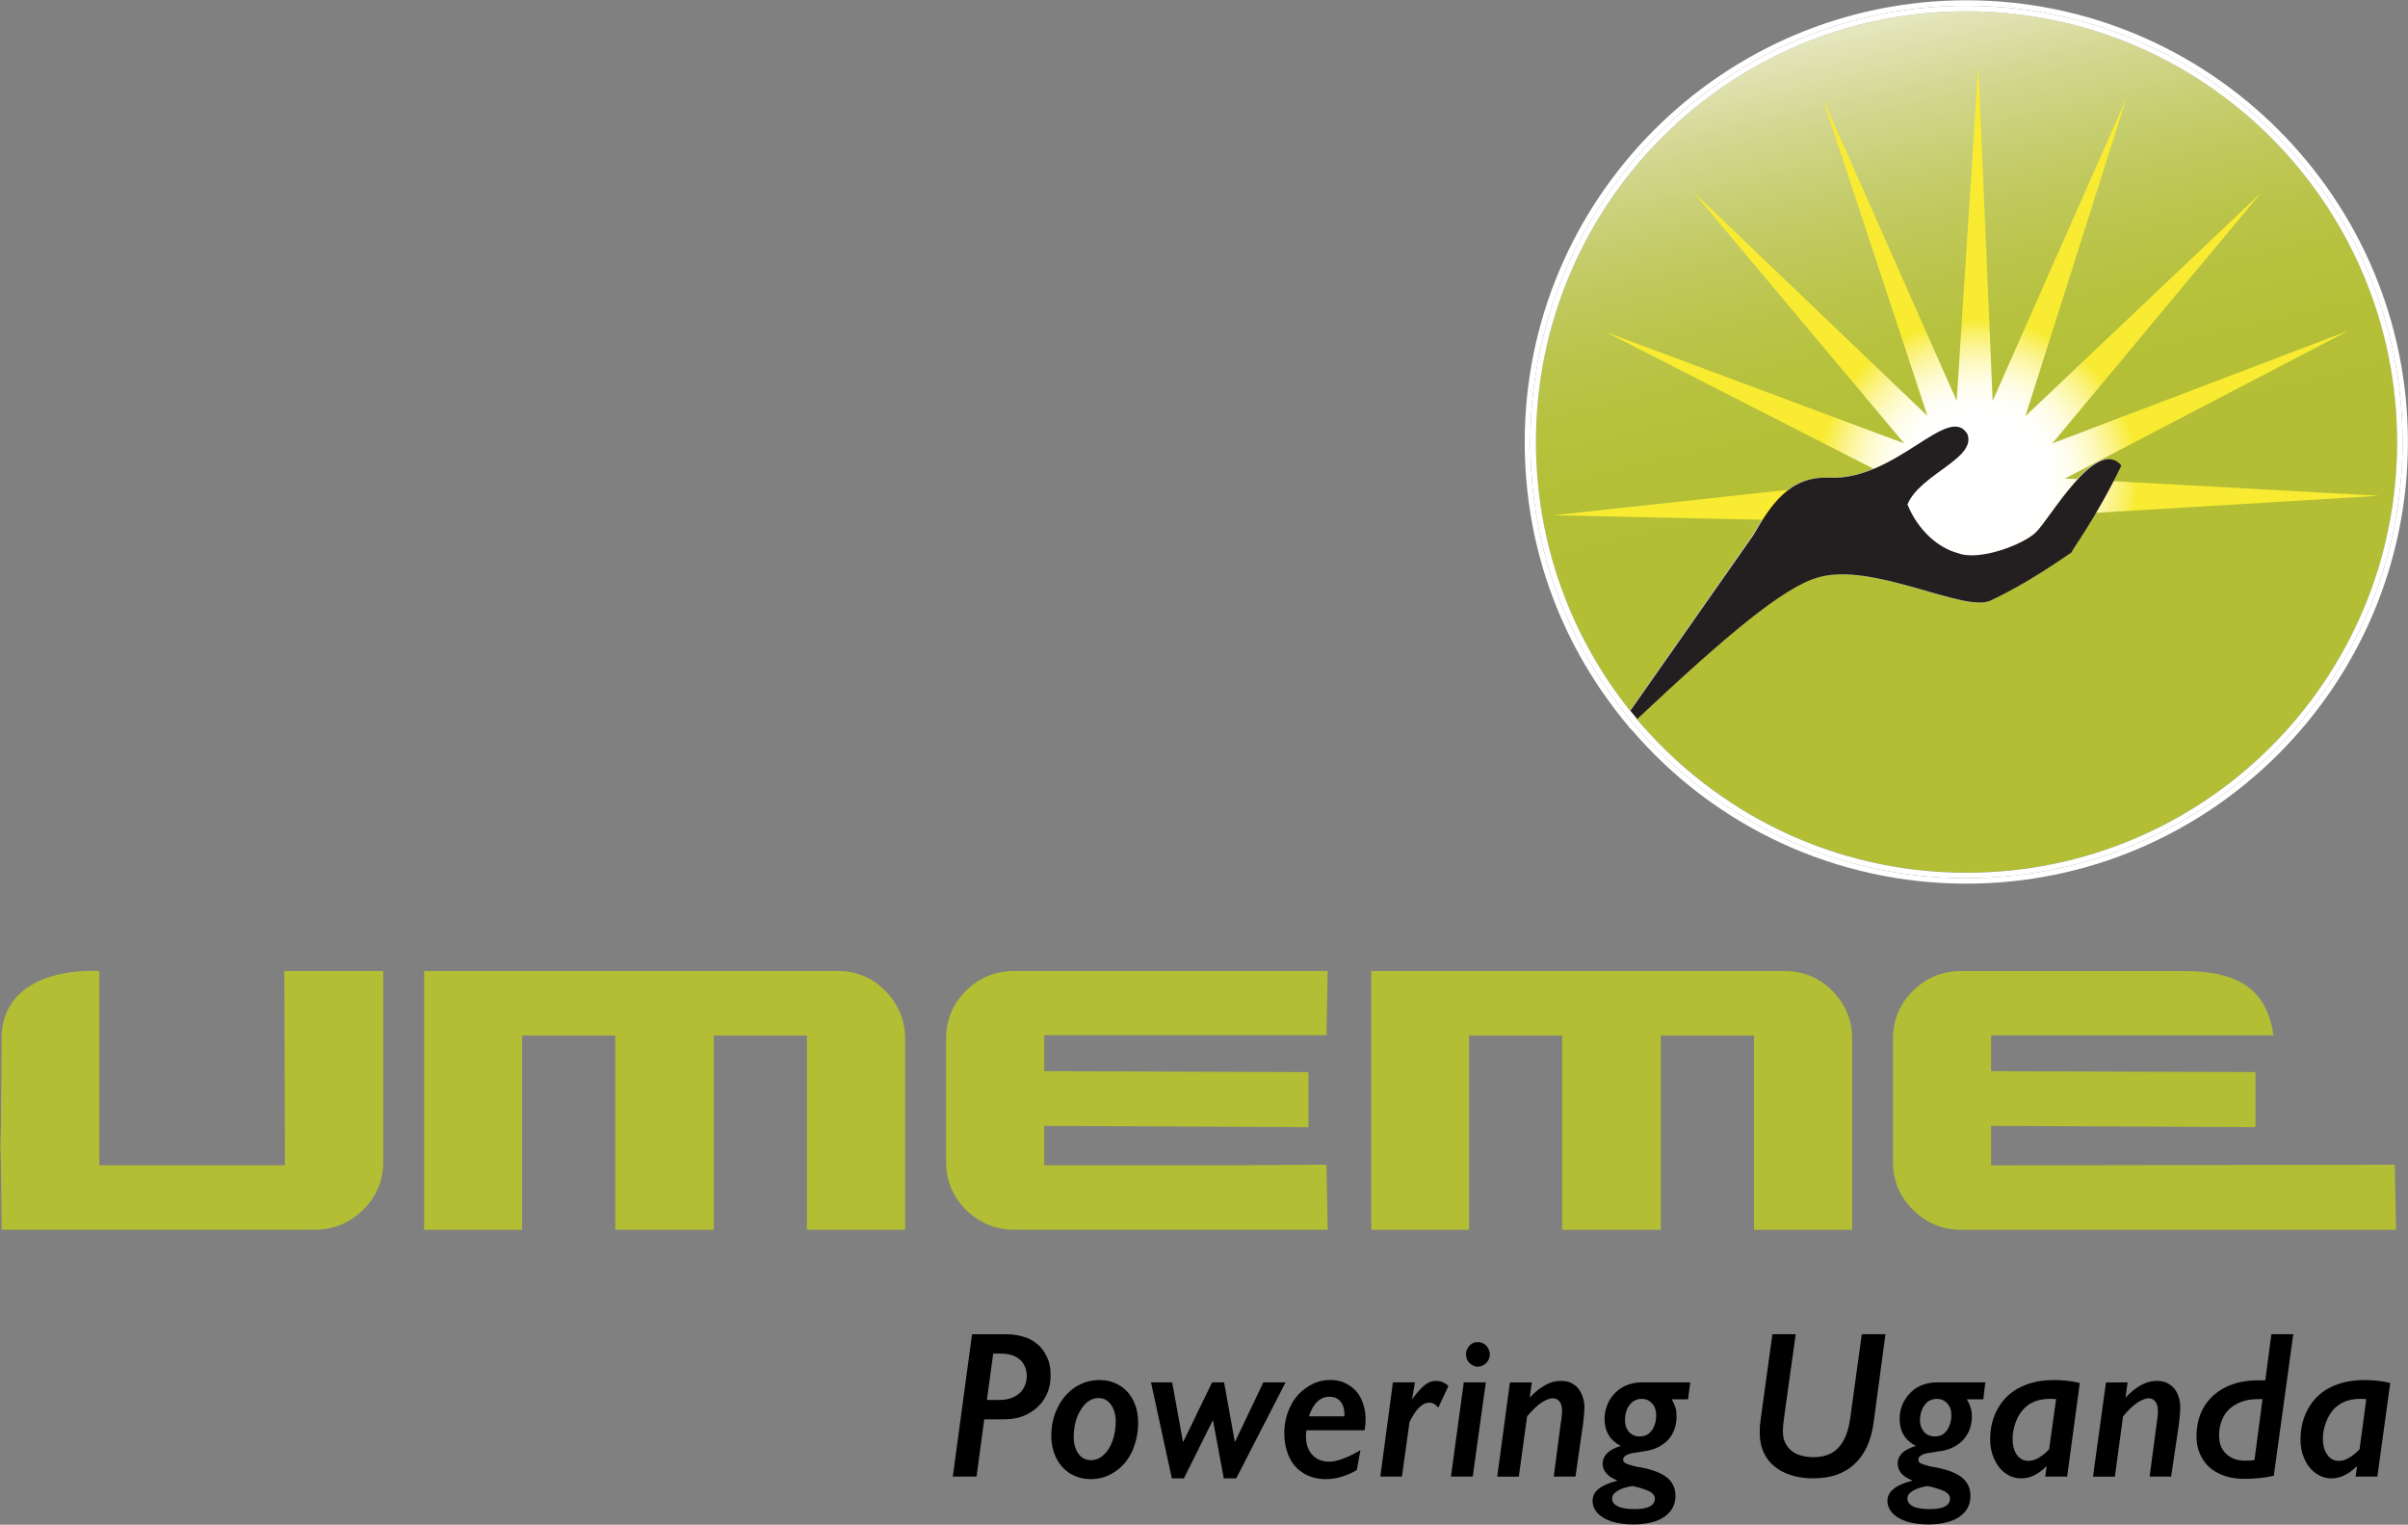
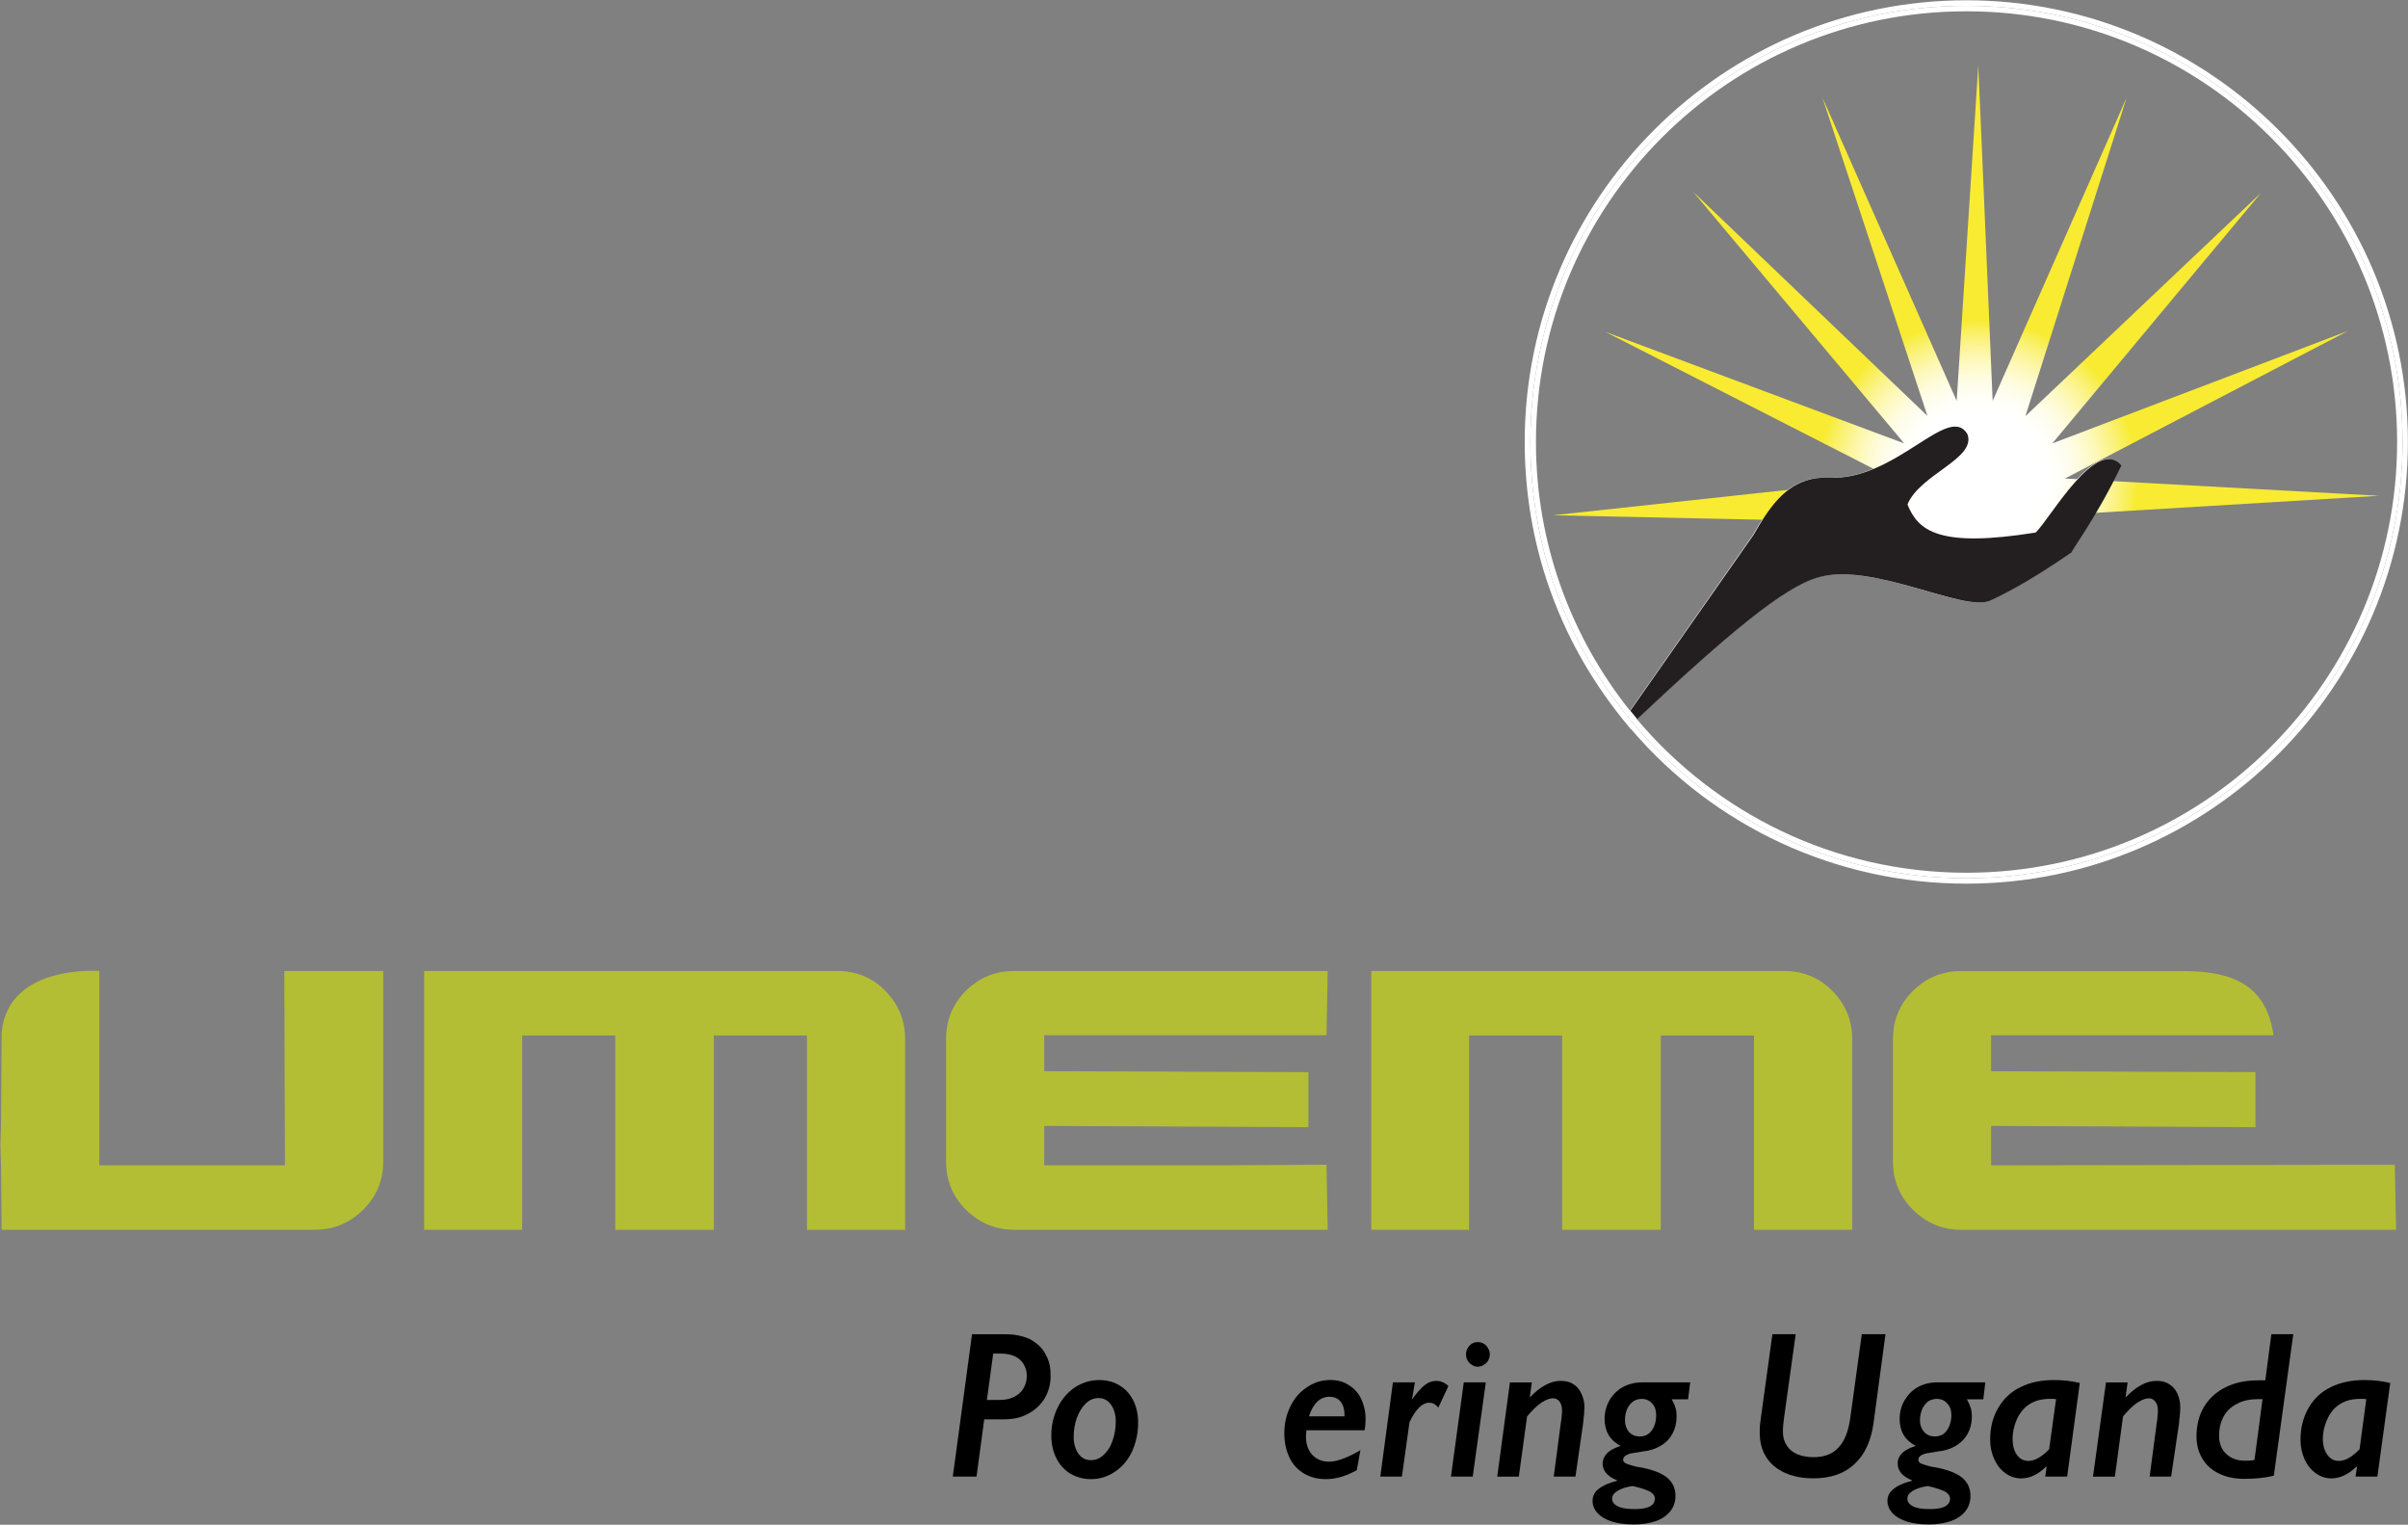
<svg width="139px" height="88px" viewBox="0 0 139 88" version="1.1">
  <rect x="0" y="0" width="139" height="88" fill="#808080" stroke="none" />
  <title>Logo</title>
  <desc>Created with Sketch.</desc>
  <defs>
    <linearGradient x1="38.97%" y1="2.136%" x2="51.497%" y2="56.527%" id="linearGradient-1">
      <stop stop-color="#E4E6BD" offset="0%" />
      <stop stop-color="#E1E3B5" offset="2.397%" />
      <stop stop-color="#D5D894" offset="14.21%" />
      <stop stop-color="#CAD078" offset="26.54%" />
      <stop stop-color="#C1C95F" offset="39.26%" />
      <stop stop-color="#BBC44B" offset="52.47%" />
      <stop stop-color="#B6C13D" offset="66.4%" />
      <stop stop-color="#B4BF37" offset="81.51%" />
      <stop stop-color="#B3BE35" offset="100%" />
    </linearGradient>
    <radialGradient cx="51.365%" cy="79.424%" fx="51.365%" fy="79.424%" r="47.218%" gradientTransform="translate(0.514,0.794),scale(0.632,1),translate(-0.514,-0.794)" id="radialGradient-2">
      <stop stop-color="#FFFFFF" offset="26.12%" />
      <stop stop-color="#FFFFFB" offset="31.6%" />
      <stop stop-color="#FEFDEF" offset="37.04%" />
      <stop stop-color="#FEFCDB" offset="42.47%" />
      <stop stop-color="#FDF9BF" offset="47.89%" />
      <stop stop-color="#FCF59B" offset="53.31%" />
      <stop stop-color="#FAF16F" offset="58.72%" />
      <stop stop-color="#F8EC3C" offset="64.04%" />
      <stop stop-color="#F8EB32" offset="64.97%" />
    </radialGradient>
  </defs>
  <g id="Symbols" stroke="none" stroke-width="1" fill="none" fill-rule="evenodd">
    <g id="Logo">
      <g id="umeme-logo">
        <g>
          <g id="Group" transform="translate(0, 56)" fill="#B3BE35" fill-rule="nonzero">
            <path d="M0.022,10.123 L0.059,11.255 L0.094,14.975 L18.182,14.975 C19.265,14.975 20.185,14.585 20.958,13.827 C21.731,13.063 22.122,12.131 22.122,11.043 L22.122,0.041 L16.413,0.041 L16.448,11.255 L5.734,11.255 L5.734,0.041 C5.734,0.041 0.46,-0.377 0.094,3.593 L0.059,8.872 L0.022,10.123" id="Shape" />
            <path d="M48.332,0.041 L24.485,0.041 L24.485,14.978 L30.141,14.978 L30.141,3.764 L35.515,3.764 L35.515,14.978 L41.206,14.978 L41.206,3.764 L46.58,3.764 L46.58,14.978 L52.248,14.978 L52.248,3.957 C52.248,2.875 51.854,1.943 51.093,1.176 C50.342,0.409 49.412,0.041 48.332,0.041" id="Shape" />
            <path d="M76.571,3.748 L76.64,0.041 L58.542,0.041 C57.472,0.041 56.542,0.409 55.763,1.176 C54.996,1.943 54.611,2.872 54.611,3.957 L54.611,11.043 C54.611,12.131 54.996,13.067 55.763,13.827 C56.542,14.585 57.472,14.975 58.542,14.975 L76.64,14.975 L76.571,11.22 L70.971,11.255 L60.276,11.255 L60.276,8.981 L75.528,9.056 L75.528,5.878 L60.276,5.822 L60.276,3.748 L76.571,3.748" id="Shape" />
            <path d="M102.997,0.041 L79.156,0.041 L79.156,14.978 L84.802,14.978 L84.802,3.764 L90.173,3.764 L90.173,14.978 L95.867,14.978 L95.867,3.764 L101.247,3.764 L101.247,14.978 L106.915,14.978 L106.915,3.957 C106.915,2.875 106.527,1.943 105.757,1.176 C105.006,0.409 104.061,0.041 102.997,0.041" id="Shape" />
            <path d="M138.237,11.223 L114.934,11.258 L114.934,8.981 L130.196,9.056 L130.196,5.875 L114.934,5.825 L114.934,3.752 L131.226,3.752 L131.226,3.683 C130.819,1.101 129.232,0.034 125.986,0.044 L113.204,0.044 C112.133,0.044 111.2,0.421 110.434,1.179 C109.657,1.946 109.269,2.875 109.269,3.964 L109.269,11.052 C109.269,12.134 109.66,13.067 110.434,13.831 C111.2,14.588 112.133,14.978 113.204,14.978 L138.312,14.978 L138.237,11.223" id="Shape" />
          </g>
          <g id="Group" transform="translate(88, 0)">
            <g id="Shape">
              <path d="M23.658,26.621 C24.285,26.164 24.995,25.641 24.948,25.315 C24.904,25.246 24.863,25.246 24.822,25.246 C24.458,25.246 23.705,25.726 22.977,26.183 C21.577,27.085 19.823,28.21 17.783,28.21 C17.707,28.21 17.607,28.2 17.531,28.194 L17.346,28.191 C15.608,28.191 14.757,29.444 13.69,31.252 L8.317,38.917 C12.711,34.911 15.077,33.175 16.709,32.721 C17.186,32.583 17.72,32.52 18.313,32.52 C19.923,32.52 21.734,33.031 23.325,33.485 C24.486,33.824 25.578,34.137 26.244,34.137 C26.464,34.137 26.558,34.105 26.598,34.087 C27.935,33.473 29.316,32.655 31.058,31.436 C31.134,31.324 31.221,31.195 31.316,31.045 C31.777,30.346 32.656,28.984 33.578,27.142 C32.816,27.326 31.498,29.115 30.848,30.005 C30.459,30.54 30.157,30.963 29.913,31.205 C29.178,31.881 27.217,32.683 25.786,32.683 C25.403,32.683 25.051,32.627 24.832,32.527 C23.419,32.166 22.139,30.945 21.486,29.353 L21.392,29.109 L21.486,28.874 C21.888,27.909 22.826,27.223 23.658,26.621 Z" />
-               <path d="M25.506,0.648 C11.776,0.648 0.662,11.791 0.662,25.509 C0.662,31.368 2.69,36.759 6.089,41.013 L13.175,30.885 C14.151,29.218 15.184,27.561 17.346,27.561 C17.415,27.561 17.491,27.561 17.553,27.568 C17.635,27.568 17.707,27.568 17.779,27.568 C20.886,27.568 23.432,24.61 24.822,24.61 C25.12,24.61 25.352,24.742 25.531,25.052 C26.052,26.468 22.801,27.361 22.073,29.109 C22.697,30.625 23.874,31.628 24.995,31.919 C25.221,32 25.491,32.041 25.786,32.041 C27.079,32.041 28.858,31.311 29.476,30.728 C30.189,30.052 32.219,26.49 33.695,26.49 C33.949,26.49 34.187,26.609 34.404,26.86 C32.963,29.92 31.466,31.866 31.557,31.866 C29.649,33.188 28.227,34.024 26.856,34.66 C26.702,34.735 26.489,34.766 26.244,34.766 C24.543,34.766 21.04,33.137 18.313,33.137 C17.804,33.137 17.327,33.194 16.888,33.319 C14.93,33.874 11.647,36.627 6.478,41.486 C11.038,46.909 17.867,50.364 25.509,50.364 C39.25,50.364 50.375,39.237 50.375,25.503 C50.372,11.791 39.25,0.648 25.506,0.648 Z" fill="url(#linearGradient-1)" fill-rule="nonzero" />
-               <path d="M23.84,26.885 C24.832,26.152 25.422,25.669 25.24,25.159 C25.117,24.967 24.96,24.927 24.819,24.927 C24.358,24.927 23.639,25.39 22.798,25.926 C21.436,26.791 19.732,27.884 17.776,27.884 L17.34,27.878 C15.444,27.878 14.487,29.247 13.442,31.048 L6.352,41.176 C11.248,36.577 14.701,33.611 16.8,33.031 C17.243,32.89 17.745,32.83 18.307,32.83 C19.873,32.83 21.659,33.344 23.231,33.798 C24.414,34.127 25.535,34.45 26.238,34.45 C26.457,34.45 26.608,34.422 26.724,34.365 C28.08,33.742 29.492,32.896 31.297,31.646 C31.35,31.552 31.454,31.411 31.576,31.208 C32.056,30.472 33.051,28.962 34.024,26.925 C33.889,26.819 33.773,26.803 33.688,26.803 C32.791,26.803 31.413,28.689 30.591,29.807 C30.208,30.331 29.906,30.75 29.684,30.957 C28.996,31.599 27.145,32.357 25.779,32.357 C25.428,32.357 25.133,32.307 24.866,32.21 C23.579,31.878 22.38,30.728 21.772,29.225 L21.724,29.109 L21.772,28.984 C22.145,28.116 23.043,27.461 23.84,26.885 Z M21.486,29.35 C22.139,30.941 23.419,32.163 24.832,32.523 C25.051,32.624 25.403,32.68 25.786,32.68 C27.217,32.68 29.178,31.881 29.913,31.201 C30.154,30.96 30.459,30.537 30.848,30.002 C31.498,29.115 32.816,27.323 33.578,27.138 C32.659,28.98 31.777,30.346 31.316,31.042 C31.221,31.195 31.134,31.321 31.058,31.433 C29.316,32.649 27.935,33.466 26.598,34.084 C26.558,34.102 26.464,34.134 26.244,34.134 C25.578,34.134 24.486,33.824 23.325,33.482 C21.734,33.028 19.923,32.517 18.313,32.517 C17.723,32.517 17.189,32.583 16.709,32.718 C15.077,33.172 12.711,34.907 8.317,38.914 L13.69,31.248 C14.757,29.438 15.608,28.188 17.346,28.188 L17.531,28.191 C17.607,28.194 17.707,28.207 17.783,28.207 C19.826,28.207 21.577,27.082 22.977,26.18 C23.705,25.722 24.461,25.243 24.822,25.243 C24.863,25.243 24.904,25.243 24.948,25.312 C24.995,25.638 24.285,26.161 23.658,26.618 C22.826,27.22 21.888,27.903 21.489,28.868 L21.395,29.103 L21.486,29.35 Z" fill="#FFFFFF" fill-rule="nonzero" />
              <path d="M25.506,0.016 C11.452,0.016 0.013,11.456 0.013,25.509 C0.013,31.352 1.946,36.84 5.586,41.408 L5.612,41.439 L5.612,41.445 L5.907,41.799 L6.107,42.059 L6.129,42.053 C10.981,47.748 18.034,51 25.503,51 C39.551,51 50.994,39.563 50.994,25.506 C50.997,11.456 39.554,0.016 25.506,0.016 Z M25.506,50.687 C18.059,50.687 11.038,47.413 6.233,41.702 L5.841,41.21 C2.231,36.715 0.339,31.286 0.339,25.513 C0.339,11.625 11.634,0.335 25.506,0.335 C39.394,0.335 50.686,11.625 50.686,25.513 C50.686,39.387 39.394,50.687 25.506,50.687 Z" fill="#FFFFFF" fill-rule="nonzero" />
              <path d="M25.506,0.335 C11.634,0.335 0.339,11.625 0.339,25.513 C0.339,31.286 2.231,36.715 5.841,41.21 L6.233,41.702 C11.038,47.416 18.062,50.687 25.506,50.687 C39.394,50.687 50.686,39.387 50.686,25.509 C50.686,11.625 39.394,0.335 25.506,0.335 Z M21.778,29.228 C22.387,30.732 23.586,31.881 24.872,32.213 C25.139,32.31 25.434,32.361 25.786,32.361 C27.151,32.361 29.003,31.602 29.69,30.96 C29.913,30.754 30.214,30.334 30.597,29.811 C31.419,28.695 32.794,26.806 33.695,26.806 C33.776,26.806 33.895,26.822 34.03,26.929 C33.061,28.965 32.066,30.475 31.582,31.211 C31.46,31.411 31.353,31.555 31.303,31.649 C29.498,32.903 28.083,33.748 26.73,34.369 C26.614,34.425 26.464,34.453 26.244,34.453 C25.538,34.453 24.42,34.127 23.237,33.802 C21.665,33.344 19.879,32.834 18.313,32.834 C17.751,32.834 17.249,32.893 16.806,33.034 C14.71,33.614 11.255,36.58 6.359,41.179 L13.448,31.051 C14.493,29.25 15.451,27.881 17.346,27.881 L17.783,27.887 C19.738,27.887 21.442,26.794 22.804,25.929 C23.642,25.393 24.364,24.93 24.825,24.93 C24.963,24.93 25.123,24.974 25.246,25.162 C25.425,25.672 24.835,26.155 23.846,26.888 C23.046,27.464 22.151,28.119 21.784,28.987 L21.737,29.112 L21.778,29.228 Z M25.506,50.37 C17.864,50.37 11.038,46.915 6.475,41.492 C11.644,36.63 14.923,33.88 16.885,33.325 C17.327,33.197 17.804,33.144 18.31,33.144 C21.037,33.144 24.54,34.773 26.241,34.773 C26.485,34.773 26.699,34.745 26.853,34.666 C28.221,34.027 29.646,33.191 31.554,31.872 C31.463,31.872 32.96,29.923 34.401,26.866 C34.187,26.615 33.946,26.496 33.691,26.496 C32.213,26.496 30.186,30.058 29.473,30.735 C28.855,31.314 27.076,32.047 25.782,32.047 C25.487,32.047 25.218,32.007 24.992,31.925 C23.871,31.634 22.694,30.631 22.07,29.115 C22.798,27.364 26.049,26.474 25.528,25.058 C25.349,24.745 25.117,24.617 24.819,24.617 C23.429,24.617 20.886,27.574 17.776,27.574 C17.701,27.574 17.629,27.574 17.55,27.574 C17.484,27.568 17.412,27.568 17.343,27.568 C15.181,27.568 14.148,29.225 13.172,30.891 L6.089,41.016 C2.693,36.762 0.662,31.371 0.662,25.513 C0.662,11.791 11.776,0.652 25.506,0.652 C39.246,0.652 50.372,11.795 50.372,25.513 C50.372,39.246 39.25,50.37 25.506,50.37 Z" fill="#FFFFFF" fill-rule="nonzero" />
            </g>
            <polygon id="Shape" fill="url(#radialGradient-2)" fill-rule="nonzero" points="49.333 28.614 31.196 27.618 47.526 19.103 30.468 25.591 39.234 15.065 42.517 11.127 42.504 11.14 42.517 11.127 38.678 14.761 28.915 24.018 34.749 5.664 34.727 5.701 34.746 5.664 27.025 23.141 26.391 8.292 26.194 3.778 24.948 23.138 17.202 5.639 17.214 5.658 17.202 5.645 23.262 24.006 9.732 11.065 21.919 25.591 4.667 19.153 21.247 27.618 1.688 29.735 1.701 29.735 1.688 29.739 21.464 30.165 22.387 33.134 27.188 33.867 29.696 32.26 31.193 29.704" />
-             <path d="M26.887,34.666 C28.252,34.027 29.677,33.191 31.592,31.872 C31.494,31.872 32.995,29.923 34.454,26.866 C33.013,25.149 30.336,29.948 29.508,30.735 C28.761,31.446 26.228,32.398 25.023,31.925 C23.906,31.634 22.722,30.631 22.107,29.115 C22.826,27.364 26.093,26.474 25.569,25.058 C24.489,23.226 21.458,27.743 17.588,27.574 C15.287,27.461 14.208,29.162 13.207,30.891 L6.111,41.019 C6.249,41.185 6.377,41.345 6.506,41.499 C11.681,36.637 14.961,33.886 16.929,33.332 C20.061,32.395 25.359,35.368 26.887,34.666 Z" id="Shape" fill="#231F20" fill-rule="nonzero" />
+             <path d="M26.887,34.666 C28.252,34.027 29.677,33.191 31.592,31.872 C31.494,31.872 32.995,29.923 34.454,26.866 C33.013,25.149 30.336,29.948 29.508,30.735 C23.906,31.634 22.722,30.631 22.107,29.115 C22.826,27.364 26.093,26.474 25.569,25.058 C24.489,23.226 21.458,27.743 17.588,27.574 C15.287,27.461 14.208,29.162 13.207,30.891 L6.111,41.019 C6.249,41.185 6.377,41.345 6.506,41.499 C11.681,36.637 14.961,33.886 16.929,33.332 C20.061,32.395 25.359,35.368 26.887,34.666 Z" id="Shape" fill="#231F20" fill-rule="nonzero" />
          </g>
          <g id="Group" transform="translate(55, 77)" fill="#000000" fill-rule="nonzero">
            <path d="M5.645,2.396 C5.645,2.877 5.535,3.306 5.313,3.688 C5.078,4.073 4.764,4.374 4.354,4.589 C3.946,4.82 3.479,4.916 2.95,4.916 L1.815,4.916 L1.37,8.22 L0,8.22 L1.11,0.006 L3.04,0.006 C3.366,0.006 3.686,0.038 4.003,0.128 C4.322,0.202 4.595,0.346 4.836,0.542 C5.075,0.722 5.278,0.972 5.413,1.283 C5.579,1.587 5.645,1.947 5.645,2.396 Z M4.272,2.405 C4.272,2.145 4.203,1.921 4.081,1.719 C3.971,1.53 3.802,1.385 3.58,1.28 C3.36,1.174 3.081,1.122 2.765,1.122 L2.332,1.122 L1.968,3.797 L2.718,3.797 C3.034,3.797 3.313,3.736 3.554,3.614 C3.783,3.492 3.965,3.335 4.081,3.127 C4.2,2.925 4.272,2.678 4.272,2.405 Z" id="Shape" />
            <path d="M10.698,5.112 C10.698,5.708 10.576,6.254 10.35,6.767 C10.115,7.264 9.783,7.662 9.363,7.937 C8.936,8.226 8.479,8.367 7.974,8.367 C7.532,8.367 7.134,8.255 6.786,8.053 C6.438,7.835 6.162,7.536 5.971,7.148 C5.783,6.767 5.686,6.337 5.686,5.853 C5.686,5.266 5.808,4.724 6.062,4.22 C6.303,3.727 6.642,3.342 7.068,3.056 C7.498,2.787 7.952,2.649 8.447,2.649 C8.883,2.649 9.275,2.745 9.613,2.954 C9.958,3.149 10.225,3.451 10.413,3.82 C10.604,4.201 10.698,4.628 10.698,5.112 Z M9.406,5.045 C9.406,4.653 9.312,4.323 9.131,4.07 C8.952,3.82 8.711,3.688 8.413,3.688 C8.131,3.688 7.896,3.794 7.673,4.002 C7.46,4.208 7.288,4.49 7.153,4.843 C7.034,5.199 6.977,5.564 6.977,5.939 C6.977,6.196 7.018,6.424 7.103,6.626 C7.19,6.844 7.306,7.001 7.46,7.116 C7.61,7.219 7.777,7.273 7.949,7.273 C8.228,7.273 8.469,7.19 8.692,6.982 C8.917,6.783 9.096,6.517 9.212,6.177 C9.338,5.834 9.406,5.452 9.406,5.045 Z" id="Shape" />
-             <polygon id="Shape" points="19.208 2.784 16.359 8.325 15.641 8.325 15.023 4.993 14.998 4.993 13.34 8.325 12.644 8.325 11.441 2.784 12.663 2.784 13.284 6.209 13.306 6.209 14.967 2.784 15.66 2.784 16.277 6.209 16.293 6.209 17.926 2.784" />
            <path d="M21.788,2.646 C22.189,2.646 22.543,2.732 22.853,2.938 C23.164,3.124 23.405,3.39 23.574,3.736 C23.734,4.079 23.828,4.48 23.828,4.916 C23.828,5.118 23.809,5.33 23.772,5.548 L20.415,5.548 C20.396,5.676 20.386,5.805 20.386,5.917 C20.386,6.209 20.437,6.459 20.556,6.683 C20.665,6.905 20.819,7.062 21.026,7.187 C21.223,7.302 21.452,7.36 21.709,7.36 C21.947,7.36 22.226,7.302 22.521,7.187 C22.819,7.081 23.16,6.917 23.53,6.696 L23.32,7.848 C22.712,8.194 22.12,8.367 21.53,8.367 C21.051,8.367 20.634,8.255 20.267,8.043 C19.904,7.822 19.622,7.52 19.43,7.116 C19.239,6.709 19.136,6.244 19.136,5.718 C19.136,5.166 19.249,4.647 19.487,4.169 C19.716,3.694 20.045,3.319 20.462,3.056 C20.863,2.777 21.314,2.646 21.788,2.646 Z M22.609,4.743 L22.609,4.644 C22.609,4.329 22.533,4.079 22.386,3.897 C22.239,3.71 22.023,3.614 21.737,3.614 C21.204,3.614 20.8,3.996 20.559,4.743 L22.609,4.743 Z" id="Shape" />
            <path d="M28.025,4.24 C27.94,4.14 27.862,4.07 27.781,4.025 C27.708,3.98 27.599,3.957 27.486,3.957 C27.107,3.957 26.724,4.326 26.364,5.073 L25.925,8.22 L24.677,8.22 L25.405,2.784 L26.674,2.784 L26.508,3.762 C26.781,3.39 27.019,3.117 27.229,2.95 C27.445,2.777 27.665,2.697 27.89,2.697 C28.025,2.697 28.157,2.716 28.273,2.774 C28.395,2.822 28.511,2.896 28.608,2.999 L28.025,4.24 Z" id="Shape" />
            <path d="M30.768,2.784 L30.012,8.22 L28.755,8.22 L29.495,2.784 L30.768,2.784 Z M31,1.171 C31,1.289 30.965,1.405 30.906,1.514 C30.846,1.626 30.761,1.713 30.649,1.773 C30.539,1.841 30.423,1.879 30.304,1.879 C30.178,1.879 30.072,1.841 29.962,1.773 C29.862,1.713 29.774,1.626 29.711,1.514 C29.655,1.408 29.624,1.289 29.624,1.171 C29.624,1.042 29.652,0.927 29.711,0.824 C29.774,0.709 29.859,0.619 29.953,0.555 C30.062,0.487 30.175,0.459 30.304,0.459 C30.435,0.459 30.551,0.487 30.655,0.555 C30.765,0.619 30.846,0.709 30.902,0.824 C30.965,0.927 31,1.042 31,1.171 Z" id="Shape" />
            <path d="M35.943,8.22 L34.689,8.22 L35.087,5.195 C35.121,4.974 35.146,4.817 35.146,4.721 C35.168,4.612 35.168,4.503 35.168,4.387 C35.168,4.192 35.118,4.028 35.031,3.897 C34.924,3.765 34.799,3.701 34.632,3.701 C34.463,3.701 34.253,3.781 33.993,3.941 C33.736,4.108 33.46,4.378 33.15,4.746 L32.673,8.223 L31.426,8.223 L32.159,2.787 L33.423,2.787 L33.303,3.659 C33.604,3.335 33.905,3.095 34.2,2.941 C34.495,2.777 34.786,2.697 35.087,2.697 C35.382,2.697 35.626,2.752 35.83,2.896 C36.037,3.018 36.184,3.21 36.287,3.438 C36.397,3.675 36.463,3.929 36.463,4.23 C36.463,4.297 36.447,4.362 36.447,4.432 C36.447,4.496 36.441,4.56 36.441,4.628 C36.428,4.708 36.425,4.785 36.413,4.868 C36.403,4.964 36.391,5.073 36.378,5.199 L35.943,8.22 Z" id="Shape" />
            <path d="M42.566,2.784 L42.443,3.762 L41.503,3.762 C41.603,3.948 41.679,4.115 41.719,4.265 C41.766,4.406 41.779,4.56 41.779,4.743 C41.779,5.25 41.635,5.683 41.337,6.048 C41.042,6.385 40.638,6.616 40.108,6.728 C39.939,6.748 39.773,6.78 39.607,6.808 C39.431,6.831 39.284,6.86 39.143,6.882 C39.008,6.917 38.905,6.962 38.82,7.027 C38.732,7.081 38.695,7.155 38.695,7.261 C38.695,7.334 38.745,7.408 38.839,7.453 C38.927,7.498 39.046,7.536 39.181,7.575 C39.334,7.623 39.497,7.665 39.685,7.684 C40.403,7.819 40.92,8.024 41.24,8.287 C41.553,8.55 41.716,8.903 41.716,9.329 C41.716,9.676 41.619,9.955 41.431,10.205 C41.227,10.458 40.958,10.654 40.594,10.785 C40.227,10.913 39.795,10.984 39.303,10.984 C38.823,10.984 38.406,10.926 38.046,10.817 C37.689,10.699 37.413,10.538 37.221,10.333 C37.024,10.121 36.93,9.878 36.93,9.618 C36.93,9.355 37.04,9.117 37.275,8.935 C37.51,8.745 37.864,8.582 38.34,8.466 L38.34,8.434 C37.789,8.213 37.51,7.886 37.51,7.463 C37.51,7.312 37.557,7.171 37.642,7.033 C37.729,6.895 37.852,6.783 37.996,6.696 C38.14,6.603 38.334,6.52 38.554,6.452 C37.927,6.122 37.623,5.603 37.623,4.891 C37.623,4.519 37.72,4.153 37.899,3.829 C38.087,3.502 38.35,3.242 38.676,3.053 C39.011,2.877 39.372,2.784 39.767,2.784 L42.566,2.784 Z M40.525,9.486 C40.525,9.329 40.428,9.207 40.246,9.089 C40.055,8.992 39.723,8.871 39.24,8.765 C38.88,8.816 38.594,8.909 38.381,9.041 C38.162,9.169 38.058,9.316 38.058,9.486 C38.058,9.682 38.159,9.823 38.394,9.938 C38.61,10.048 38.933,10.096 39.356,10.096 C40.137,10.099 40.525,9.894 40.525,9.486 Z M40.6,4.669 C40.6,4.387 40.525,4.163 40.368,4.002 C40.205,3.82 40.008,3.736 39.76,3.736 C39.575,3.736 39.419,3.787 39.268,3.884 C39.121,4.002 39.008,4.134 38.923,4.326 C38.836,4.528 38.801,4.74 38.801,4.968 C38.801,5.243 38.876,5.458 39.03,5.644 C39.184,5.811 39.391,5.904 39.654,5.904 C39.848,5.904 40.014,5.859 40.158,5.753 C40.296,5.644 40.406,5.506 40.484,5.314 C40.566,5.122 40.6,4.916 40.6,4.669 Z" id="Shape" />
            <path d="M53.837,0.006 L53.154,5.096 C53.013,6.148 52.643,6.953 52.057,7.488 C51.468,8.053 50.668,8.322 49.671,8.322 C49.038,8.322 48.49,8.21 48.02,7.998 C47.556,7.78 47.192,7.485 46.945,7.081 C46.697,6.69 46.581,6.225 46.581,5.699 C46.581,5.635 46.581,5.561 46.581,5.487 C46.581,5.436 46.581,5.362 46.587,5.298 C46.597,5.231 46.612,5.067 46.647,4.817 L47.311,0.003 L48.656,0.003 L47.991,4.766 C47.941,5.093 47.916,5.385 47.916,5.638 C47.916,5.959 47.998,6.225 48.151,6.446 C48.295,6.664 48.496,6.824 48.756,6.934 C49.01,7.039 49.33,7.1 49.69,7.1 C50.314,7.1 50.806,6.911 51.145,6.523 C51.486,6.151 51.706,5.587 51.806,4.83 L52.471,0.003 L53.837,0.003 L53.837,0.006 Z" id="Shape" />
            <path d="M59.601,2.784 L59.485,3.762 L58.533,3.762 C58.645,3.948 58.714,4.115 58.761,4.265 C58.802,4.406 58.824,4.56 58.824,4.743 C58.824,5.25 58.68,5.683 58.373,6.048 C58.081,6.385 57.677,6.616 57.15,6.728 C56.984,6.748 56.812,6.78 56.646,6.808 C56.47,6.831 56.32,6.86 56.185,6.882 C56.044,6.917 55.937,6.962 55.853,7.027 C55.774,7.081 55.737,7.155 55.737,7.261 C55.737,7.334 55.781,7.408 55.862,7.453 C55.95,7.498 56.081,7.536 56.213,7.575 C56.357,7.623 56.527,7.665 56.715,7.684 C57.429,7.819 57.95,8.024 58.266,8.287 C58.583,8.55 58.743,8.903 58.743,9.329 C58.743,9.676 58.649,9.955 58.464,10.205 C58.266,10.458 57.981,10.654 57.62,10.785 C57.254,10.913 56.821,10.984 56.338,10.984 C55.849,10.984 55.426,10.926 55.075,10.817 C54.715,10.699 54.442,10.538 54.242,10.333 C54.053,10.121 53.95,9.878 53.95,9.618 C53.95,9.355 54.069,9.117 54.307,8.935 C54.527,8.745 54.887,8.582 55.364,8.466 L55.364,8.434 C54.815,8.213 54.542,7.886 54.542,7.463 C54.542,7.312 54.574,7.171 54.665,7.033 C54.759,6.895 54.868,6.783 55.022,6.696 C55.176,6.603 55.364,6.52 55.586,6.452 C54.962,6.122 54.655,5.603 54.655,4.891 C54.655,4.519 54.743,4.153 54.934,3.829 C55.129,3.502 55.373,3.242 55.708,3.053 C56.038,2.877 56.404,2.784 56.796,2.784 L59.601,2.784 Z M57.564,9.486 C57.564,9.329 57.467,9.207 57.285,9.089 C57.091,8.992 56.762,8.871 56.279,8.765 C55.928,8.816 55.636,8.909 55.417,9.041 C55.207,9.169 55.103,9.316 55.103,9.486 C55.103,9.682 55.207,9.823 55.426,9.938 C55.639,10.048 55.969,10.096 56.404,10.096 C57.178,10.099 57.564,9.894 57.564,9.486 Z M57.642,4.669 C57.642,4.387 57.561,4.163 57.404,4.002 C57.251,3.82 57.041,3.736 56.793,3.736 C56.617,3.736 56.451,3.787 56.291,3.884 C56.163,4.002 56.038,4.134 55.956,4.326 C55.875,4.528 55.828,4.74 55.828,4.968 C55.828,5.243 55.912,5.458 56.066,5.644 C56.219,5.811 56.426,5.904 56.686,5.904 C56.881,5.904 57.053,5.859 57.194,5.753 C57.326,5.644 57.439,5.506 57.517,5.314 C57.598,5.122 57.642,4.916 57.642,4.669 Z" id="Shape" />
            <path d="M64.325,8.22 L63.059,8.22 L63.14,7.658 L63.134,7.649 L63.115,7.642 C62.651,8.101 62.162,8.325 61.676,8.325 C61.341,8.325 61.037,8.226 60.758,8.024 C60.485,7.828 60.275,7.562 60.119,7.216 C59.962,6.873 59.88,6.501 59.88,6.093 C59.88,5.397 60.031,4.794 60.344,4.259 C60.658,3.723 61.081,3.319 61.639,3.056 C62.194,2.777 62.836,2.649 63.573,2.649 C64.071,2.649 64.563,2.697 65.055,2.819 L64.325,8.22 Z M63.686,3.749 C63.57,3.736 63.457,3.733 63.35,3.733 C63.037,3.733 62.745,3.778 62.485,3.871 C62.222,3.973 61.996,4.124 61.811,4.32 C61.623,4.528 61.466,4.769 61.354,5.083 C61.241,5.391 61.175,5.699 61.175,6.023 C61.175,6.414 61.256,6.728 61.419,6.962 C61.592,7.197 61.811,7.315 62.093,7.315 C62.269,7.315 62.466,7.264 62.676,7.139 C62.893,7.01 63.093,6.85 63.284,6.645 L63.686,3.749 Z" id="Shape" />
            <path d="M70.327,8.22 L69.086,8.22 L69.487,5.195 C69.519,4.974 69.544,4.817 69.547,4.721 C69.56,4.612 69.56,4.503 69.56,4.387 C69.56,4.192 69.519,4.028 69.418,3.897 C69.321,3.765 69.19,3.701 69.027,3.701 C68.867,3.701 68.66,3.781 68.394,3.941 C68.136,4.108 67.861,4.378 67.55,4.746 L67.08,8.223 L65.817,8.223 L66.566,2.787 L67.814,2.787 L67.695,3.659 C68.002,3.335 68.303,3.095 68.594,2.941 C68.892,2.777 69.187,2.697 69.487,2.697 C69.779,2.697 70.02,2.752 70.227,2.896 C70.434,3.018 70.588,3.21 70.691,3.438 C70.798,3.675 70.854,3.929 70.854,4.23 C70.854,4.297 70.854,4.362 70.845,4.432 C70.845,4.496 70.845,4.56 70.832,4.628 C70.832,4.708 70.826,4.785 70.807,4.868 C70.801,4.964 70.785,5.073 70.776,5.199 L70.327,8.22 Z" id="Shape" />
            <path d="M77.377,0.006 L76.255,8.171 C75.747,8.293 75.173,8.351 74.562,8.351 C73.995,8.351 73.512,8.252 73.101,8.05 C72.681,7.854 72.352,7.562 72.133,7.187 C71.907,6.818 71.791,6.385 71.791,5.904 C71.791,5.243 71.945,4.66 72.236,4.176 C72.544,3.685 72.954,3.313 73.5,3.05 C74.035,2.787 74.656,2.665 75.355,2.665 L75.763,2.665 L76.114,0.003 L77.377,0.003 L77.377,0.006 Z M75.603,3.749 L75.365,3.749 C74.888,3.749 74.487,3.832 74.148,4.009 C73.81,4.179 73.547,4.413 73.362,4.743 C73.189,5.064 73.095,5.423 73.095,5.853 C73.095,6.289 73.221,6.642 73.5,6.905 C73.769,7.164 74.13,7.302 74.587,7.302 C74.822,7.302 75.001,7.293 75.139,7.261 L75.603,3.749 Z" id="Shape" />
            <path d="M82.232,8.22 L80.975,8.22 L81.057,7.658 L81.05,7.649 L81.028,7.642 C80.555,8.101 80.069,8.325 79.583,8.325 C79.245,8.325 78.95,8.226 78.668,8.024 C78.399,7.828 78.182,7.562 78.029,7.216 C77.872,6.873 77.794,6.501 77.794,6.093 C77.794,5.397 77.954,4.794 78.258,4.259 C78.568,3.723 79,3.319 79.549,3.056 C80.11,2.777 80.765,2.649 81.486,2.649 C81.981,2.649 82.48,2.697 82.975,2.819 L82.232,8.22 Z M81.593,3.749 C81.48,3.736 81.364,3.733 81.267,3.733 C80.944,3.733 80.659,3.778 80.402,3.871 C80.138,3.973 79.919,4.124 79.721,4.32 C79.536,4.528 79.386,4.769 79.27,5.083 C79.151,5.391 79.085,5.699 79.085,6.023 C79.085,6.414 79.173,6.728 79.345,6.962 C79.515,7.197 79.725,7.315 80.007,7.315 C80.188,7.315 80.38,7.264 80.596,7.139 C80.815,7.01 81.006,6.85 81.204,6.645 L81.593,3.749 Z" id="Shape" />
          </g>
        </g>
      </g>
    </g>
  </g>
</svg>